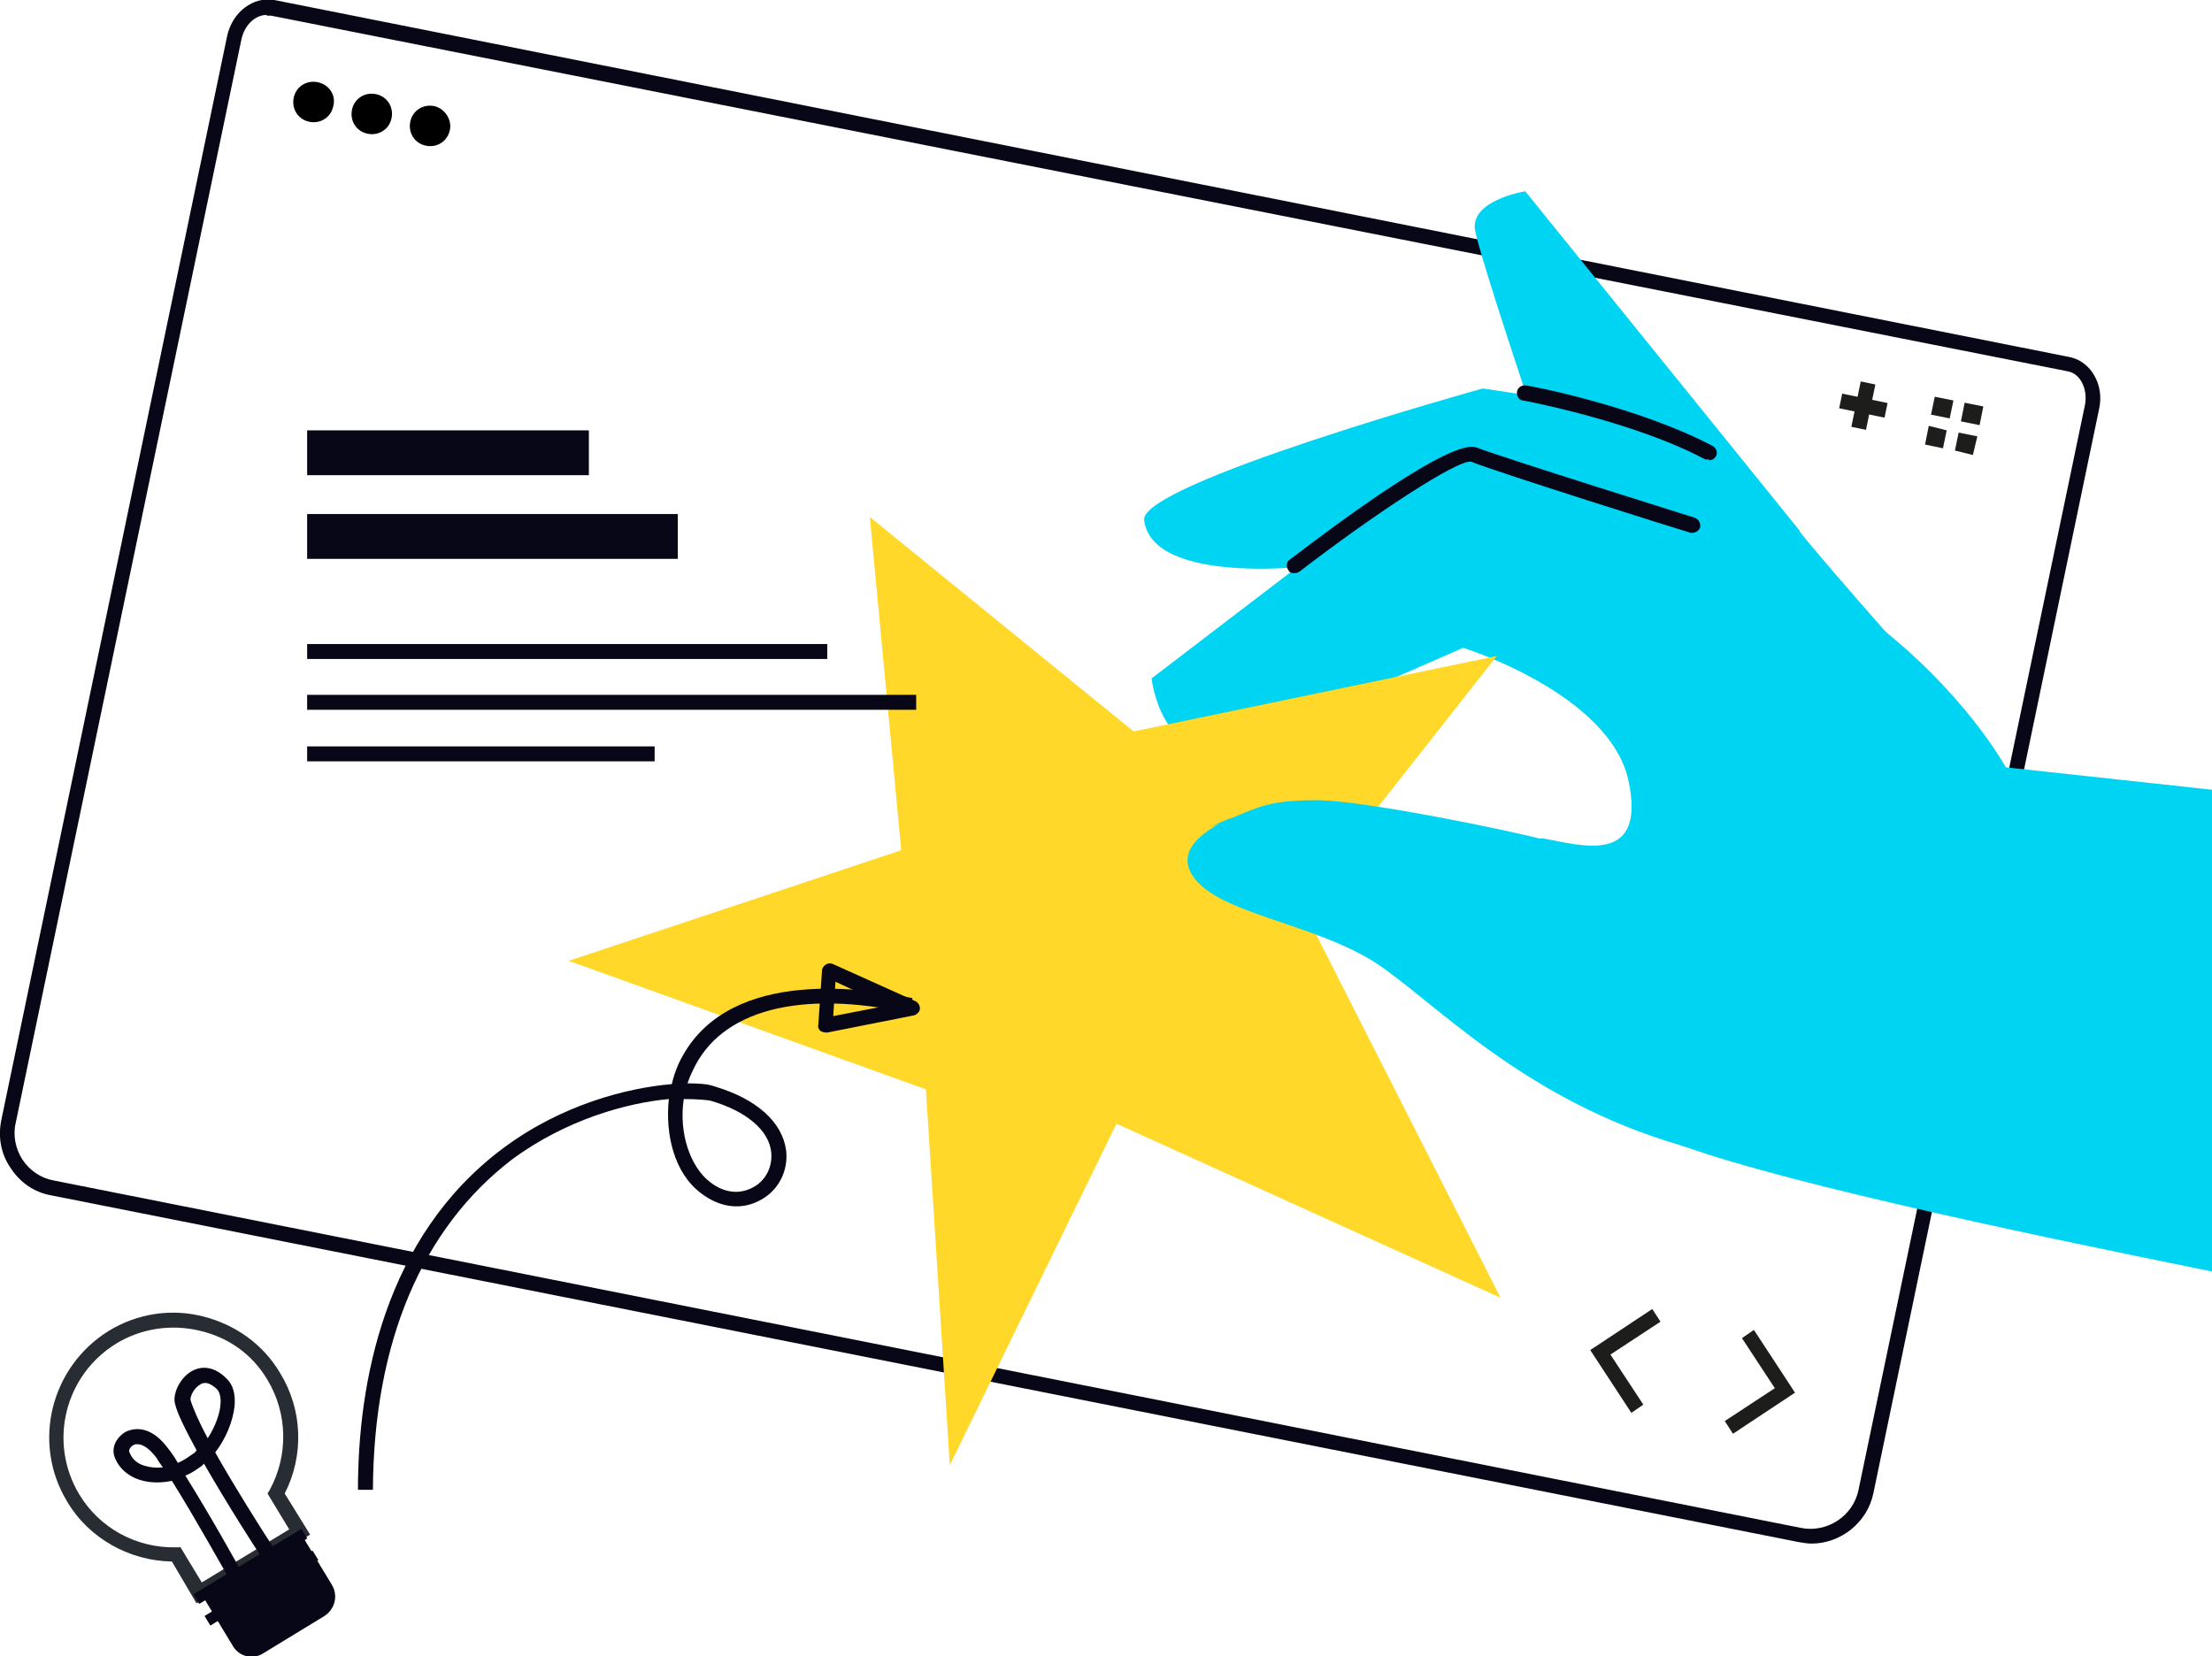
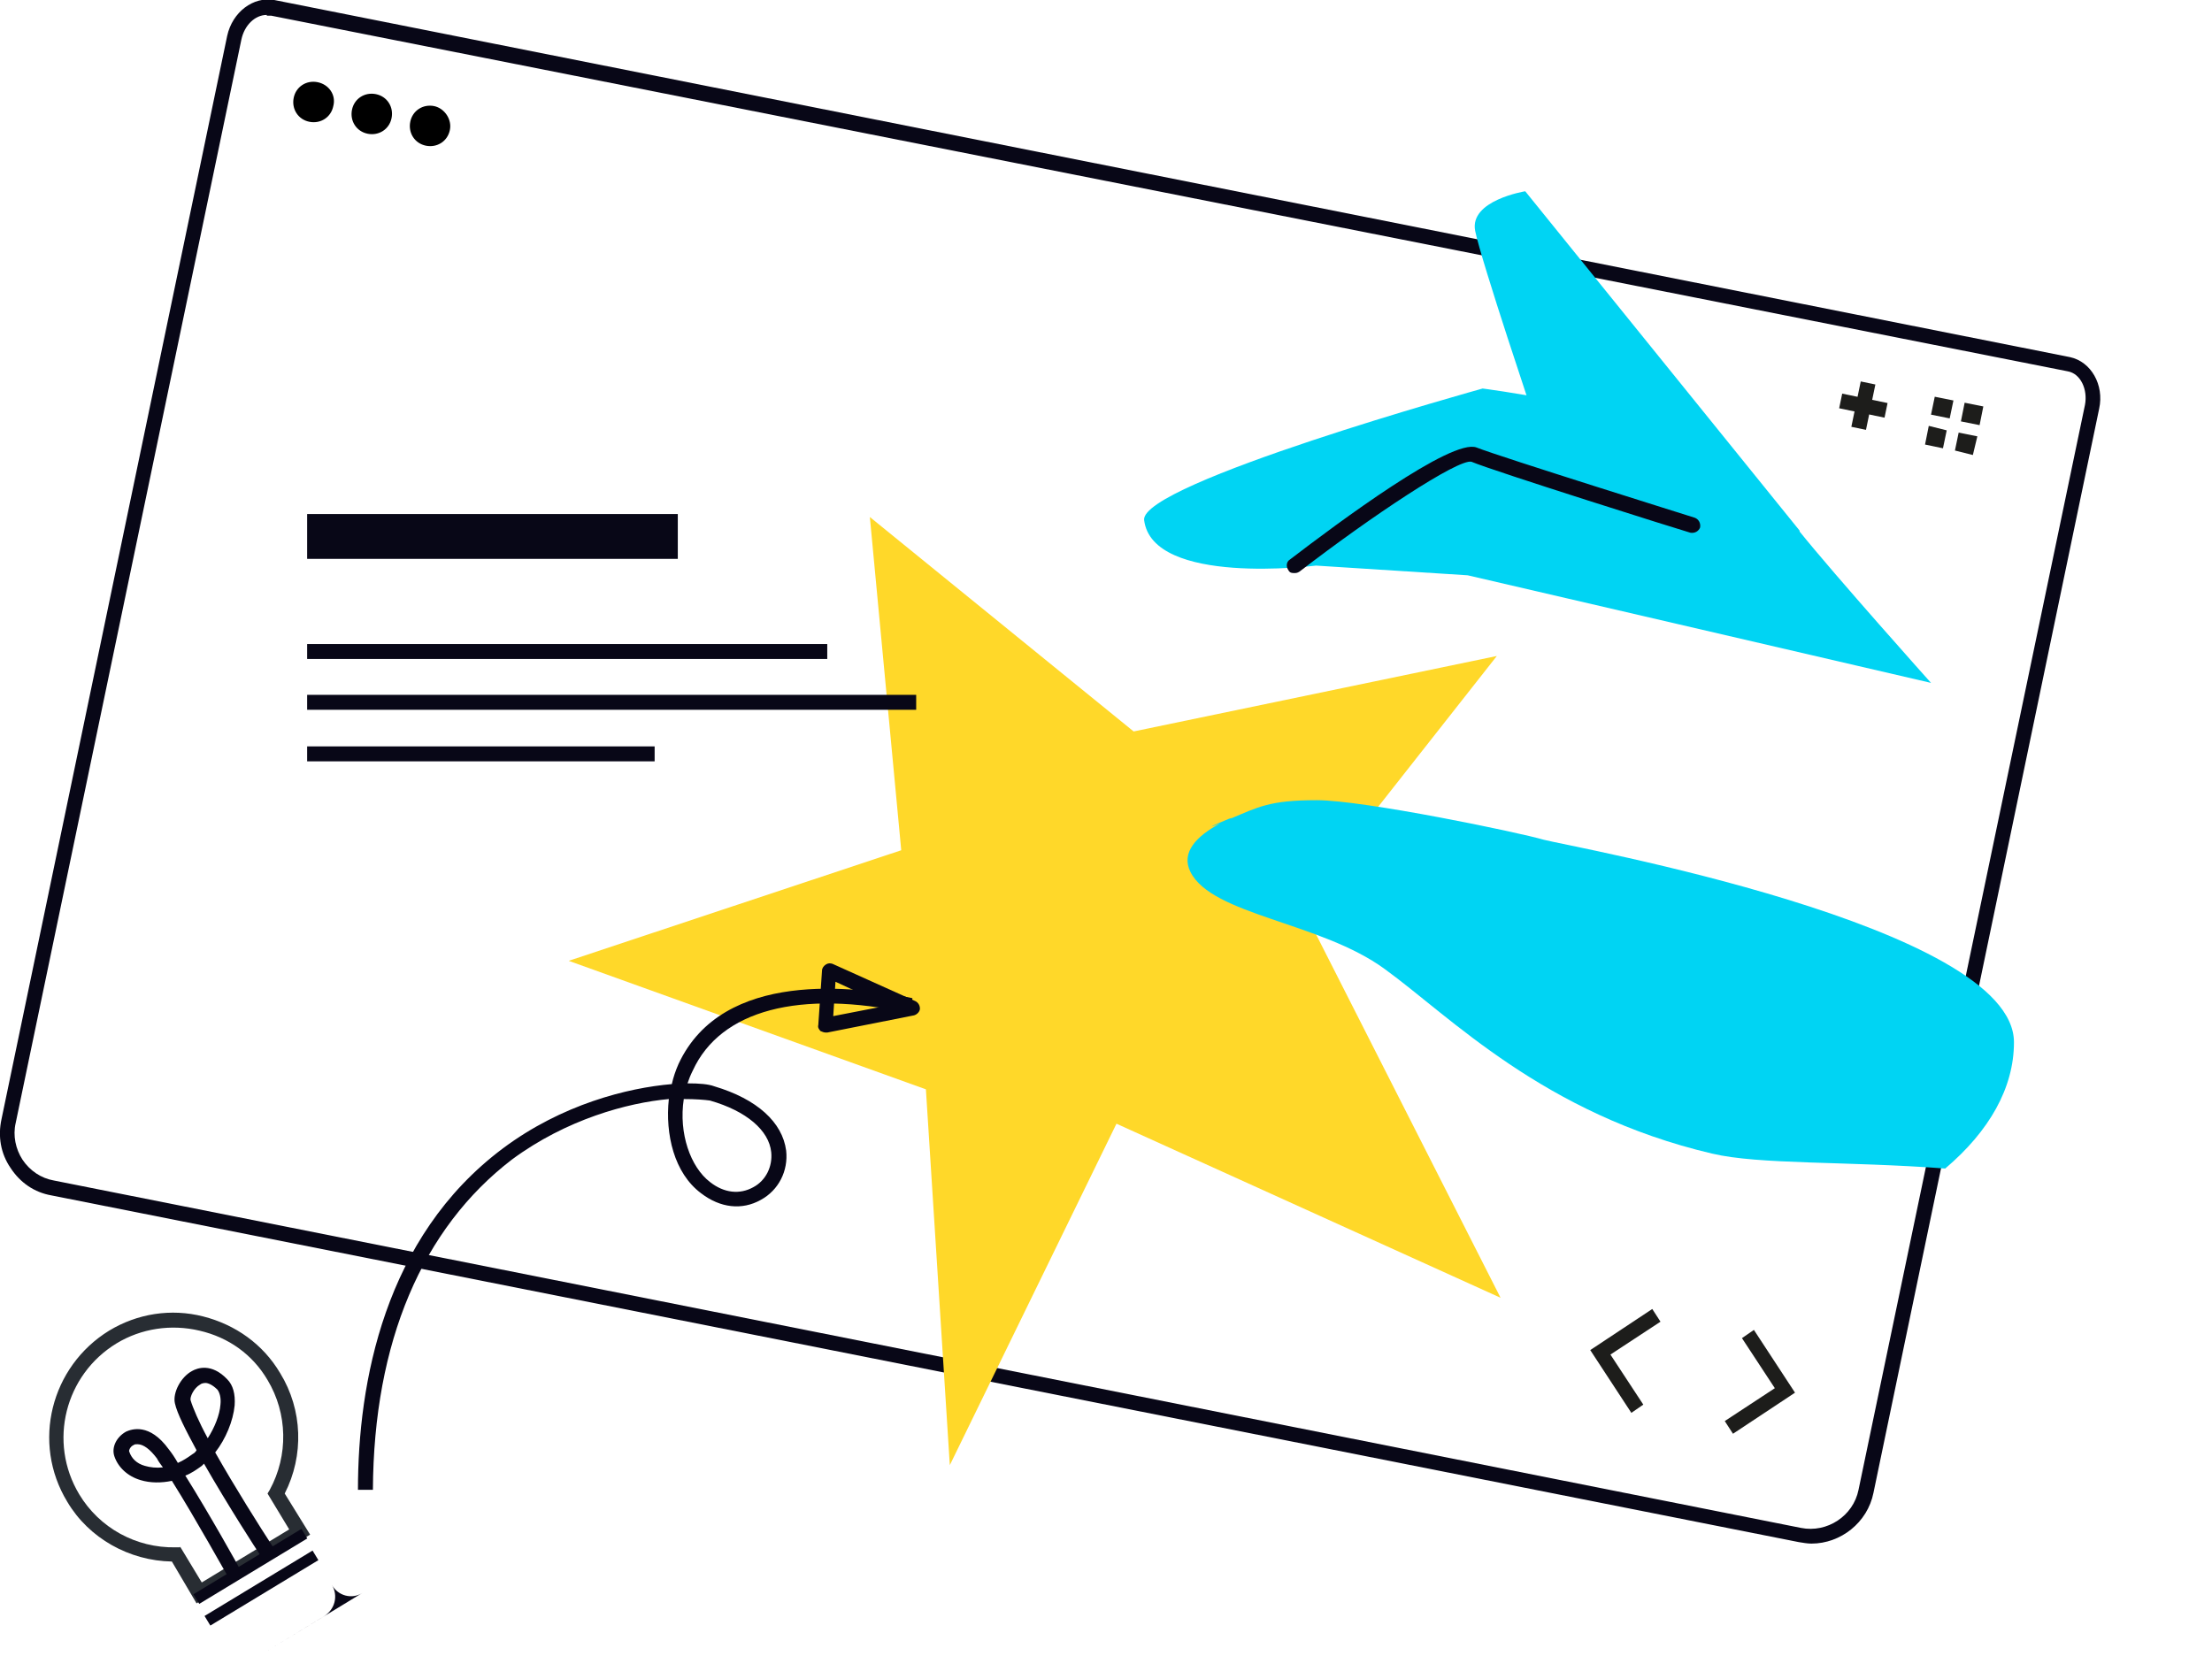
<svg xmlns="http://www.w3.org/2000/svg" viewBox="0 0 296 221.7">
  <defs>
    <style>      .cls-1 {        fill: #282d33;      }      .cls-2 {        fill: #f6f3e4;      }      .cls-3 {        fill: #ffd829;      }      .cls-4 {        fill: #00d4f3;      }      .cls-5 {        fill: #080717;      }      .cls-6 {        display: none;      }      .cls-7 {        fill: #1d1d1b;      }    </style>
  </defs>
  <g>
    <g id="Camada_1">
      <g id="Camada_1-2" data-name="Camada_1">
        <g id="Layer_4" class="cls-6">
          <rect class="cls-2" x="-6.3" y="-7.3" width="302.9" height="234.1" />
        </g>
        <g id="Layer_2">
          <g>
            <path class="cls-5" d="M242.4,206.6c-.5,0-1.1-.1-1.7-.2L6.9,160c-2.3-.4-4.2-1.7-5.5-3.7-1.3-1.9-1.7-4.2-1.2-6.5L30.4,4.8c.7-3.2,3.5-5.3,6.3-4.8l240.3,47.8c2.8.6,4.6,3.7,3.9,6.9l-30.2,145.1c-.8,4-4.4,6.8-8.3,6.8ZM35.7,2c-1.6,0-3,1.4-3.4,3.3L2.1,150.3c-.4,1.7,0,3.5.9,4.9,1,1.5,2.5,2.5,4.2,2.8l233.8,46.5h0c3.5.7,7-1.6,7.7-5.1l30.3-145.2c.4-2.1-.6-4.2-2.3-4.5L36.3,2.1h-.6Z" />
            <g>
              <path d="M44.6,14.2c-.3,1.5-1.7,2.4-3.2,2.1-1.5-.3-2.4-1.7-2.1-3.2.3-1.5,1.7-2.4,3.2-2.1,1.5.3,2.5,1.7,2.1,3.2Z" />
              <path d="M52.4,15.8c-.3,1.5-1.7,2.4-3.2,2.1s-2.4-1.7-2.1-3.2c.3-1.5,1.7-2.4,3.2-2.1s2.4,1.7,2.1,3.2Z" />
              <path d="M60.2,17.4c-.3,1.5-1.7,2.4-3.2,2.1s-2.4-1.7-2.1-3.2c.3-1.5,1.7-2.4,3.2-2.1,1.4.3,2.4,1.8,2.1,3.2Z" />
            </g>
            <polygon class="cls-7" points="218.3 189.1 212.8 180.7 221.1 175.2 222.2 176.9 215.5 181.3 219.9 188 218.3 189.1" />
            <polygon class="cls-7" points="231.9 191.9 230.8 190.2 237.5 185.8 233.1 179.1 234.7 178 240.2 186.4 231.9 191.9" />
            <g>
              <rect class="cls-7" x="246.3" y="53.3" width="6.2" height="2" transform="translate(145.6 287.5) rotate(-78.3)" />
              <rect class="cls-7" x="248.4" y="51.2" width="2" height="6.2" transform="translate(145.6 287.5) rotate(-78.3)" />
            </g>
            <g>
              <polygon class="cls-7" points="258.9 53.1 258.4 55.5 260.9 56 261.4 53.6 258.9 53.1" />
              <polygon class="cls-7" points="258.1 57 257.6 59.5 260 60 260.5 57.6 258.1 57" />
              <polygon class="cls-7" points="262.9 53.9 262.4 56.4 264.9 56.9 265.4 54.4 262.9 53.9" />
              <polygon class="cls-7" points="262.1 57.9 261.6 60.3 264 60.9 264.6 58.4 262.1 57.9" />
            </g>
            <g>
              <path class="cls-1" d="M26.3,214.6l-3.3-5.6c-5.7-.1-11.1-3.1-14-8h0c-4.8-7.9-2.2-18.1,5.6-22.9,3.8-2.3,8.3-3,12.6-1.9s8,3.7,10.3,7.6c3,4.9,3.2,11,.6,16.1l3.4,5.5-15.2,9.2h0ZM24.1,207l2.9,4.8,11.7-7.1-2.9-4.8.3-.5c2.5-4.6,2.4-10.2-.3-14.7-2-3.4-5.2-5.7-9.1-6.6-3.8-.9-7.8-.3-11.1,1.7-6.9,4.2-9.2,13.2-5,20.2h0c2.7,4.5,7.6,7.2,12.9,7.1h.6Z" />
              <path class="cls-5" d="M31.4,211.5c-.4,0-.7-.2-.9-.5-.1-.1-4.3-7.7-7.5-12.8-1.4.3-2.9.3-4.2-.1-1.7-.5-3-1.7-3.5-3.2-.4-1.2.3-2.6,1.6-3.3.7-.3,3.1-1.2,5.7,2.4.4.5.8,1.1,1.2,1.8.7-.3,1.3-.7,2-1.2.2-.1.4-.3.5-.5-1.4-2.6-2.6-4.9-2.9-6.3-.3-1.4.8-3.5,2.3-4.3.7-.4,2.6-1.1,4.7,1.1.8.8,1.1,2,1,3.5-.2,2.1-1.2,4.5-2.6,6.3,2.6,4.6,6,10,7.7,12.6.3.5.2,1.1-.3,1.4-.5.3-1.1.2-1.4-.3-.3-.4-4.3-6.6-7.5-12.2-.1.1-.2.2-.3.3-.7.5-1.4,1-2.2,1.3,3.2,5.1,7.1,12.1,7.3,12.5.3.5,0,1.1-.4,1.4,0,.1-.2.1-.3.1ZM18.4,193.3c-.2,0-.4,0-.5.1-.5.2-.7.8-.6.9.3.9,1,1.6,2.1,1.9.7.2,1.5.3,2.4.2-.3-.4-.6-.8-.8-1.2-.9-1.2-1.8-1.9-2.6-1.9ZM27.5,185.1c-.3,0-.6.1-.7.2-.9.5-1.4,1.7-1.3,2.1.3,1,1.1,2.9,2.3,5.1.9-1.4,1.6-3.1,1.7-4.5.1-.9-.1-1.6-.4-2-.7-.7-1.3-.9-1.6-.9h0Z" />
-               <path class="cls-5" d="M35.2,221.3l8.2-5c1.4-.9,1.9-2.7,1-4.2l-4.3-7.1-13.3,8.1,4.3,7.1c.8,1.5,2.7,2,4.1,1.1h0Z" />
+               <path class="cls-5" d="M35.2,221.3l8.2-5c1.4-.9,1.9-2.7,1-4.2c.8,1.5,2.7,2,4.1,1.1h0Z" />
              <rect class="cls-5" x="26.6" y="211.8" width="16.9" height="1.5" transform="translate(-105.1 48.9) rotate(-31.2)" />
              <rect class="cls-5" x="25.1" y="208.9" width="16.9" height="1.5" transform="translate(-103.8 47.7) rotate(-31.2)" />
            </g>
            <path class="cls-4" d="M240.8,71l-36.7-45.4s-7.5,1.2-6.7,5.3c.8,4,8.1,25.7,8.1,25.7,0,0,36.1,18.4,35.3,14.4h0Z" />
            <path class="cls-4" d="M153.1,69.6c-.5-4.9,45.3-17.6,45.3-17.6,0,0,17.7,2.3,24.4,5.9,6.8,3.5,13,7,17.9,13.1s17.7,20.4,17.7,20.4l-62-14.4-20.3-1.3s-21.9,2.8-23-6.1h0Z" />
-             <path class="cls-5" d="M228.7,61.5h-.5c-9.5-5.1-24.3-7.9-24.4-7.9-.5,0-.9-.6-.8-1.2.1-.5.6-.9,1.2-.8.6,0,15.2,2.9,25,8.1.5.3.7.9.4,1.4-.2.3-.5.5-.9.5h0Z" />
-             <path class="cls-4" d="M296,105.7l-27.6-3s-5.5-10.2-18.2-19.8c-4.2-3.2-9.3-6.3-15.2-9-12.5-5.6-22.9-9.4-29.9-11.7-5.9-2-12.5-.8-17.5,3l-33.5,25.6s1.3,11.8,10.8,8.9c4.1-1.2,30.9-13,30.9-13,0,0,19.5,6.1,22.1,17.7,2.5,11.6-6.4,8.7-11.5,7.8-3.5-.6-5.1,31.5,16.5,40.3,12.2,5,45.5,12.1,73.2,17.7v-64.5h-.1Z" />
            <path class="cls-5" d="M173.2,76.7c-.3,0-.6,0-.8-.4-.3-.4-.3-1.1.2-1.4,6.4-4.9,21.7-16.3,25-15,3,1.2,28.9,9.3,29.2,9.4.5.2.8.7.7,1.3-.2.5-.7.8-1.3.7-1.1-.3-26.2-8.2-29.3-9.5-1.8-.4-13.4,7.3-23,14.7-.3.2-.5.2-.7.2h0Z" />
            <polygon class="cls-3" points="149.4 150.4 200.8 173.7 174.1 121.1 200.3 87.8 151.7 97.9 116.4 69.2 120.6 113.8 76.1 128.6 123.9 145.8 127.1 196.1 149.4 150.4" />
            <path class="cls-4" d="M206.6,112.4c-3.4-1-24.1-5.3-30.4-5.3s-7.8.9-11.6,2.5c1.3-.7-4.9,2-1.3.6-3.2,1.7-5.3,3.9-4,6.5,2.9,5.8,17.4,6.7,26,13,8.7,6.3,21.2,19.4,43.8,24.7,6.3,1.5,18,1,31.2,2,5.9-5,9.2-10.8,9.2-16.9,0-15.6-59.5-26.2-62.9-27.1h0Z" />
            <rect class="cls-5" x="41.1" y="86.2" width="69.6" height="2" />
            <rect class="cls-5" x="41.1" y="93" width="81.5" height="2" />
            <rect class="cls-5" x="41.1" y="99.9" width="46.5" height="2" />
-             <rect class="cls-5" x="41.1" y="57.6" width="37.7" height="6" />
            <rect class="cls-5" x="41.1" y="68.8" width="49.6" height="6" />
            <path class="cls-5" d="M49.9,199.4h-2c0-14.3,3.5-33.8,19.4-45.7,7.9-5.9,16.7-8.1,22.6-8.6.2-.9.5-1.8.9-2.7,5.9-12.7,23.8-10.4,31.3-8.8l-.4,2c-14.7-3.2-25.3-.4-29,7.7-.3.6-.5,1.1-.7,1.7,1.6,0,2.8.1,3.6.4,5.7,1.7,9.1,4.8,9.6,8.6.3,2.7-1,5.3-3.4,6.6-2.5,1.4-5.4,1.1-8-.9-3.6-2.7-4.8-7.9-4.3-12.6-5.5.5-13.7,2.7-21,8.1-12,9.2-18.5,24.4-18.6,44.2ZM91.5,147.1c-.7,4.6.9,9.1,3.5,11.1,1.9,1.5,4,1.7,5.8.7,1.7-.9,2.6-2.8,2.4-4.7-.3-2.9-3.3-5.5-8.2-6.9-.7-.1-1.9-.2-3.5-.2h0Z" />
            <path class="cls-5" d="M110.5,138.2c-.2,0-.5-.1-.7-.2-.2-.2-.4-.5-.3-.8l.5-7.3c0-.3.2-.6.5-.8s.6-.2.9-.1l11.1,5c.4.2.6.6.6,1s-.4.8-.8.9l-11.6,2.3h-.2ZM111.8,131.4l-.3,4.6,7.2-1.4-6.9-3.2h0Z" />
          </g>
        </g>
      </g>
    </g>
  </g>
</svg>